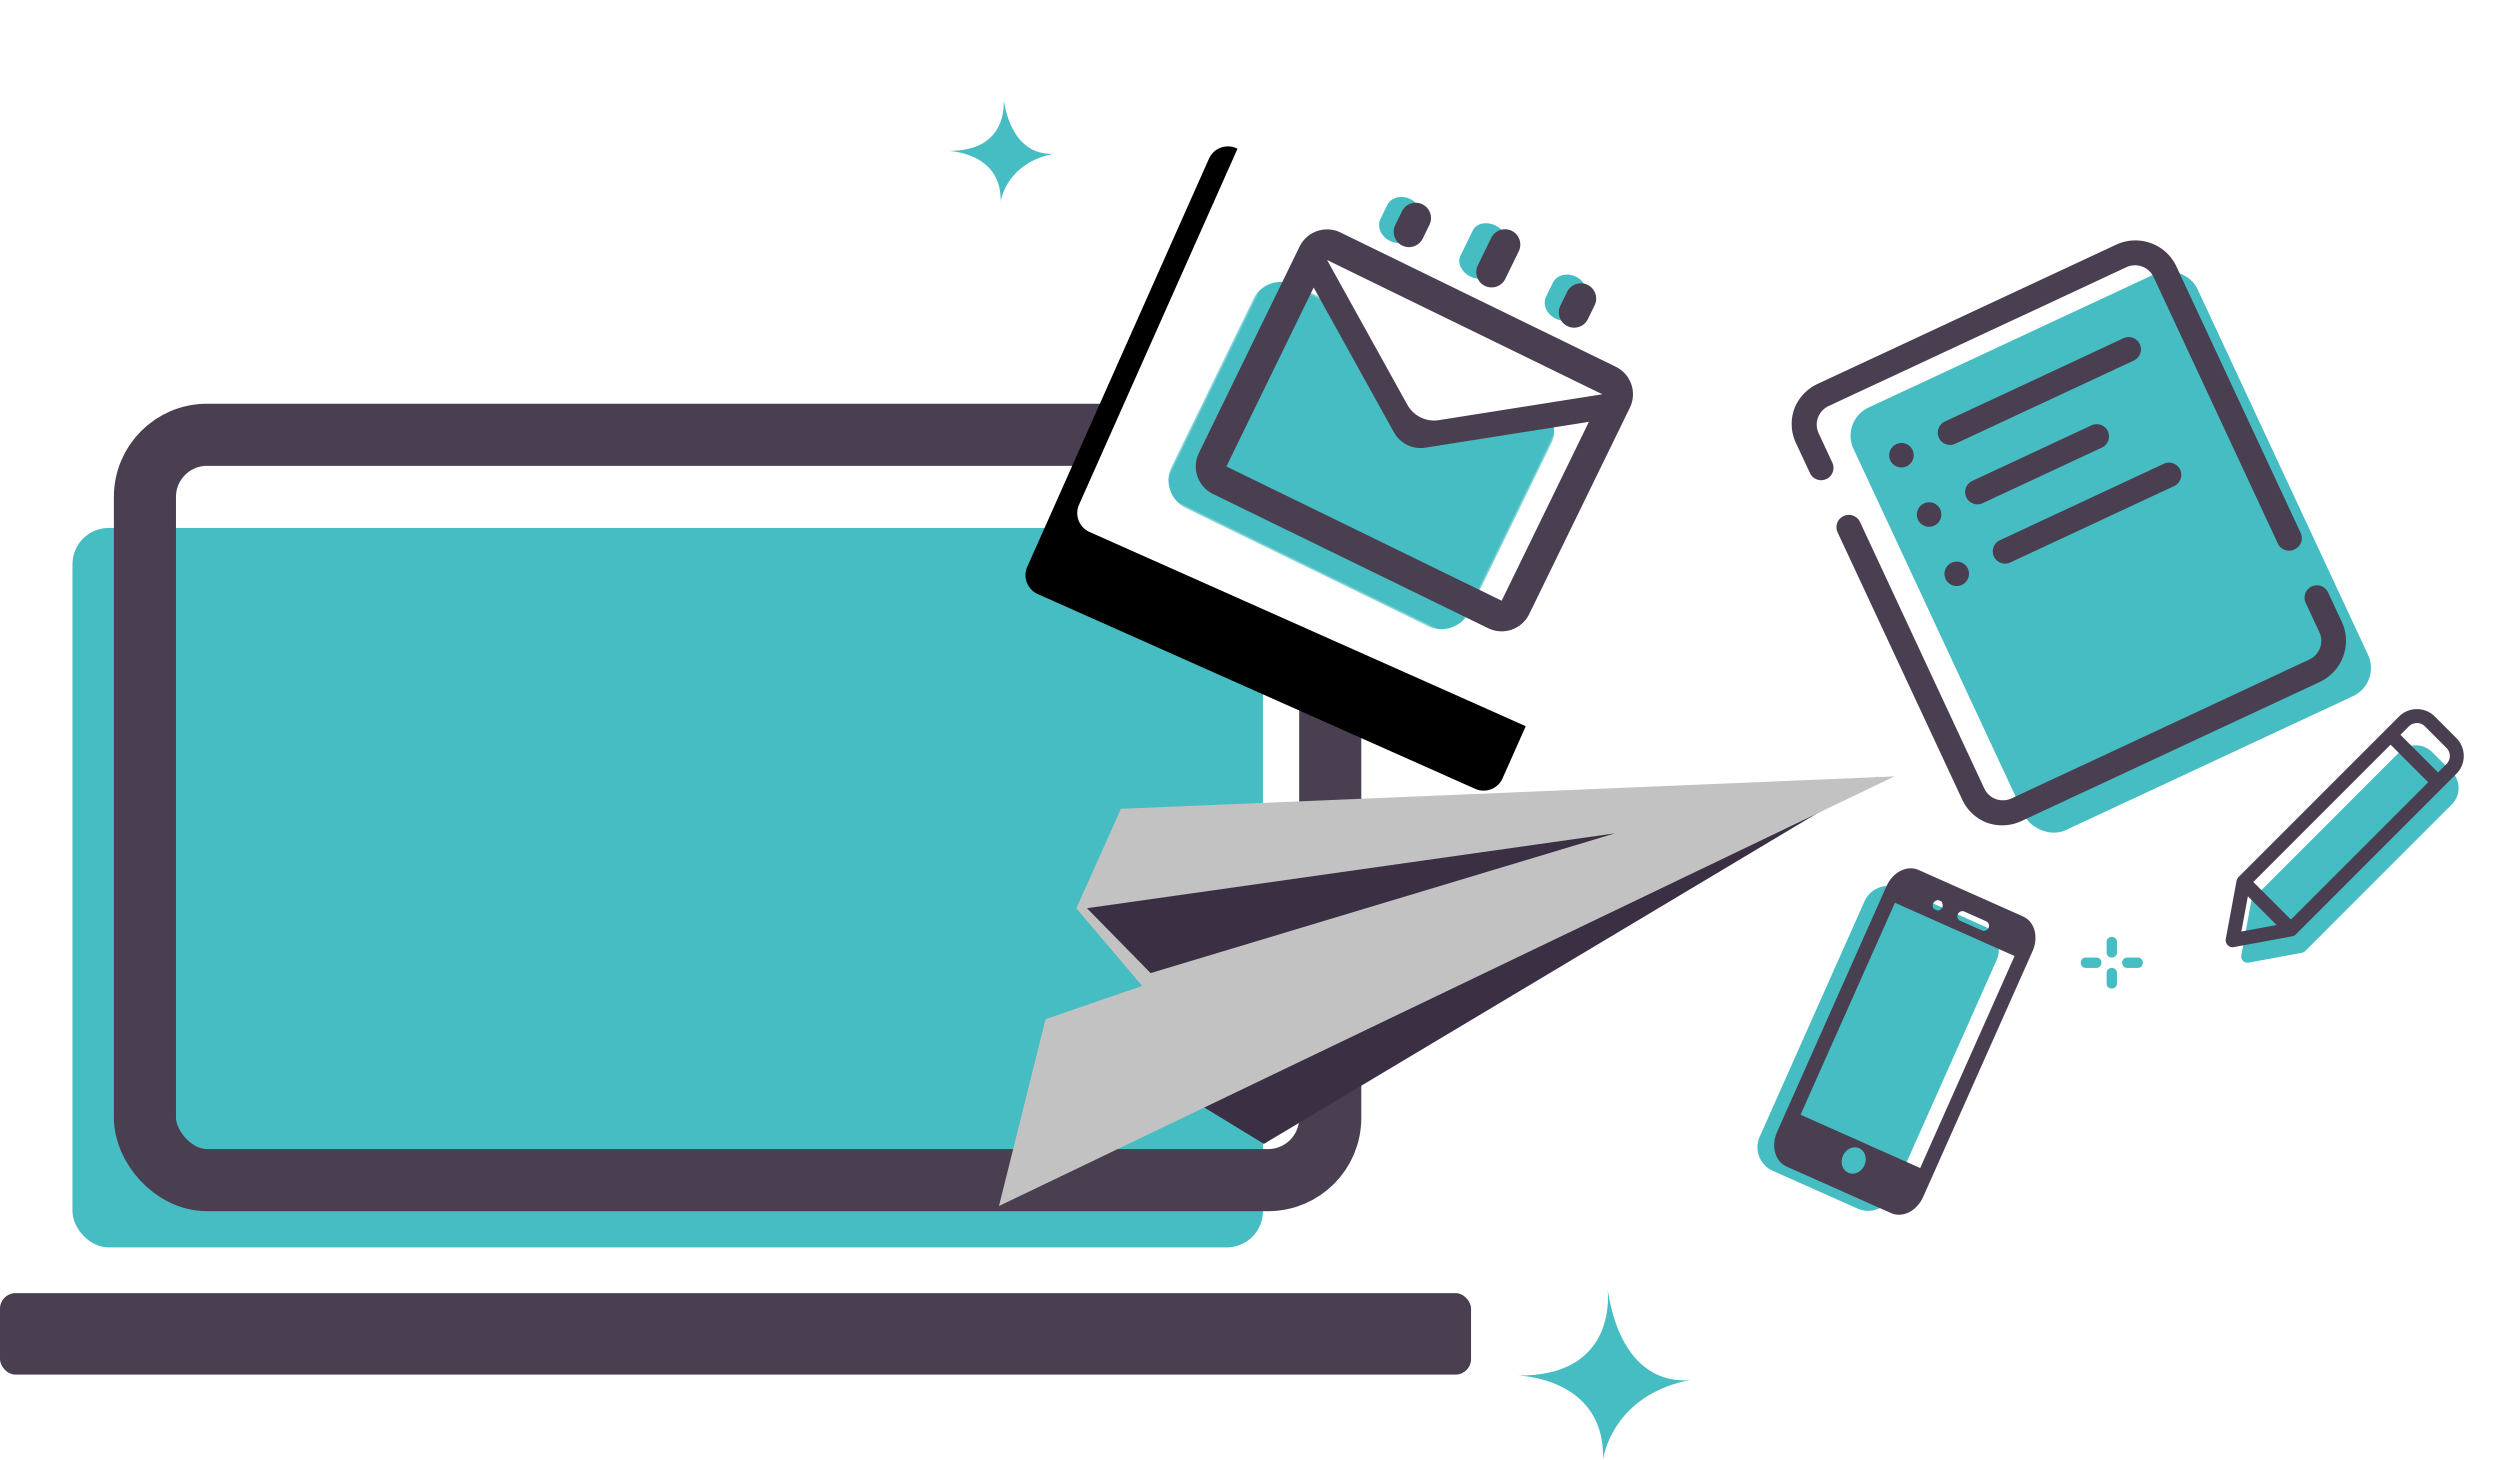
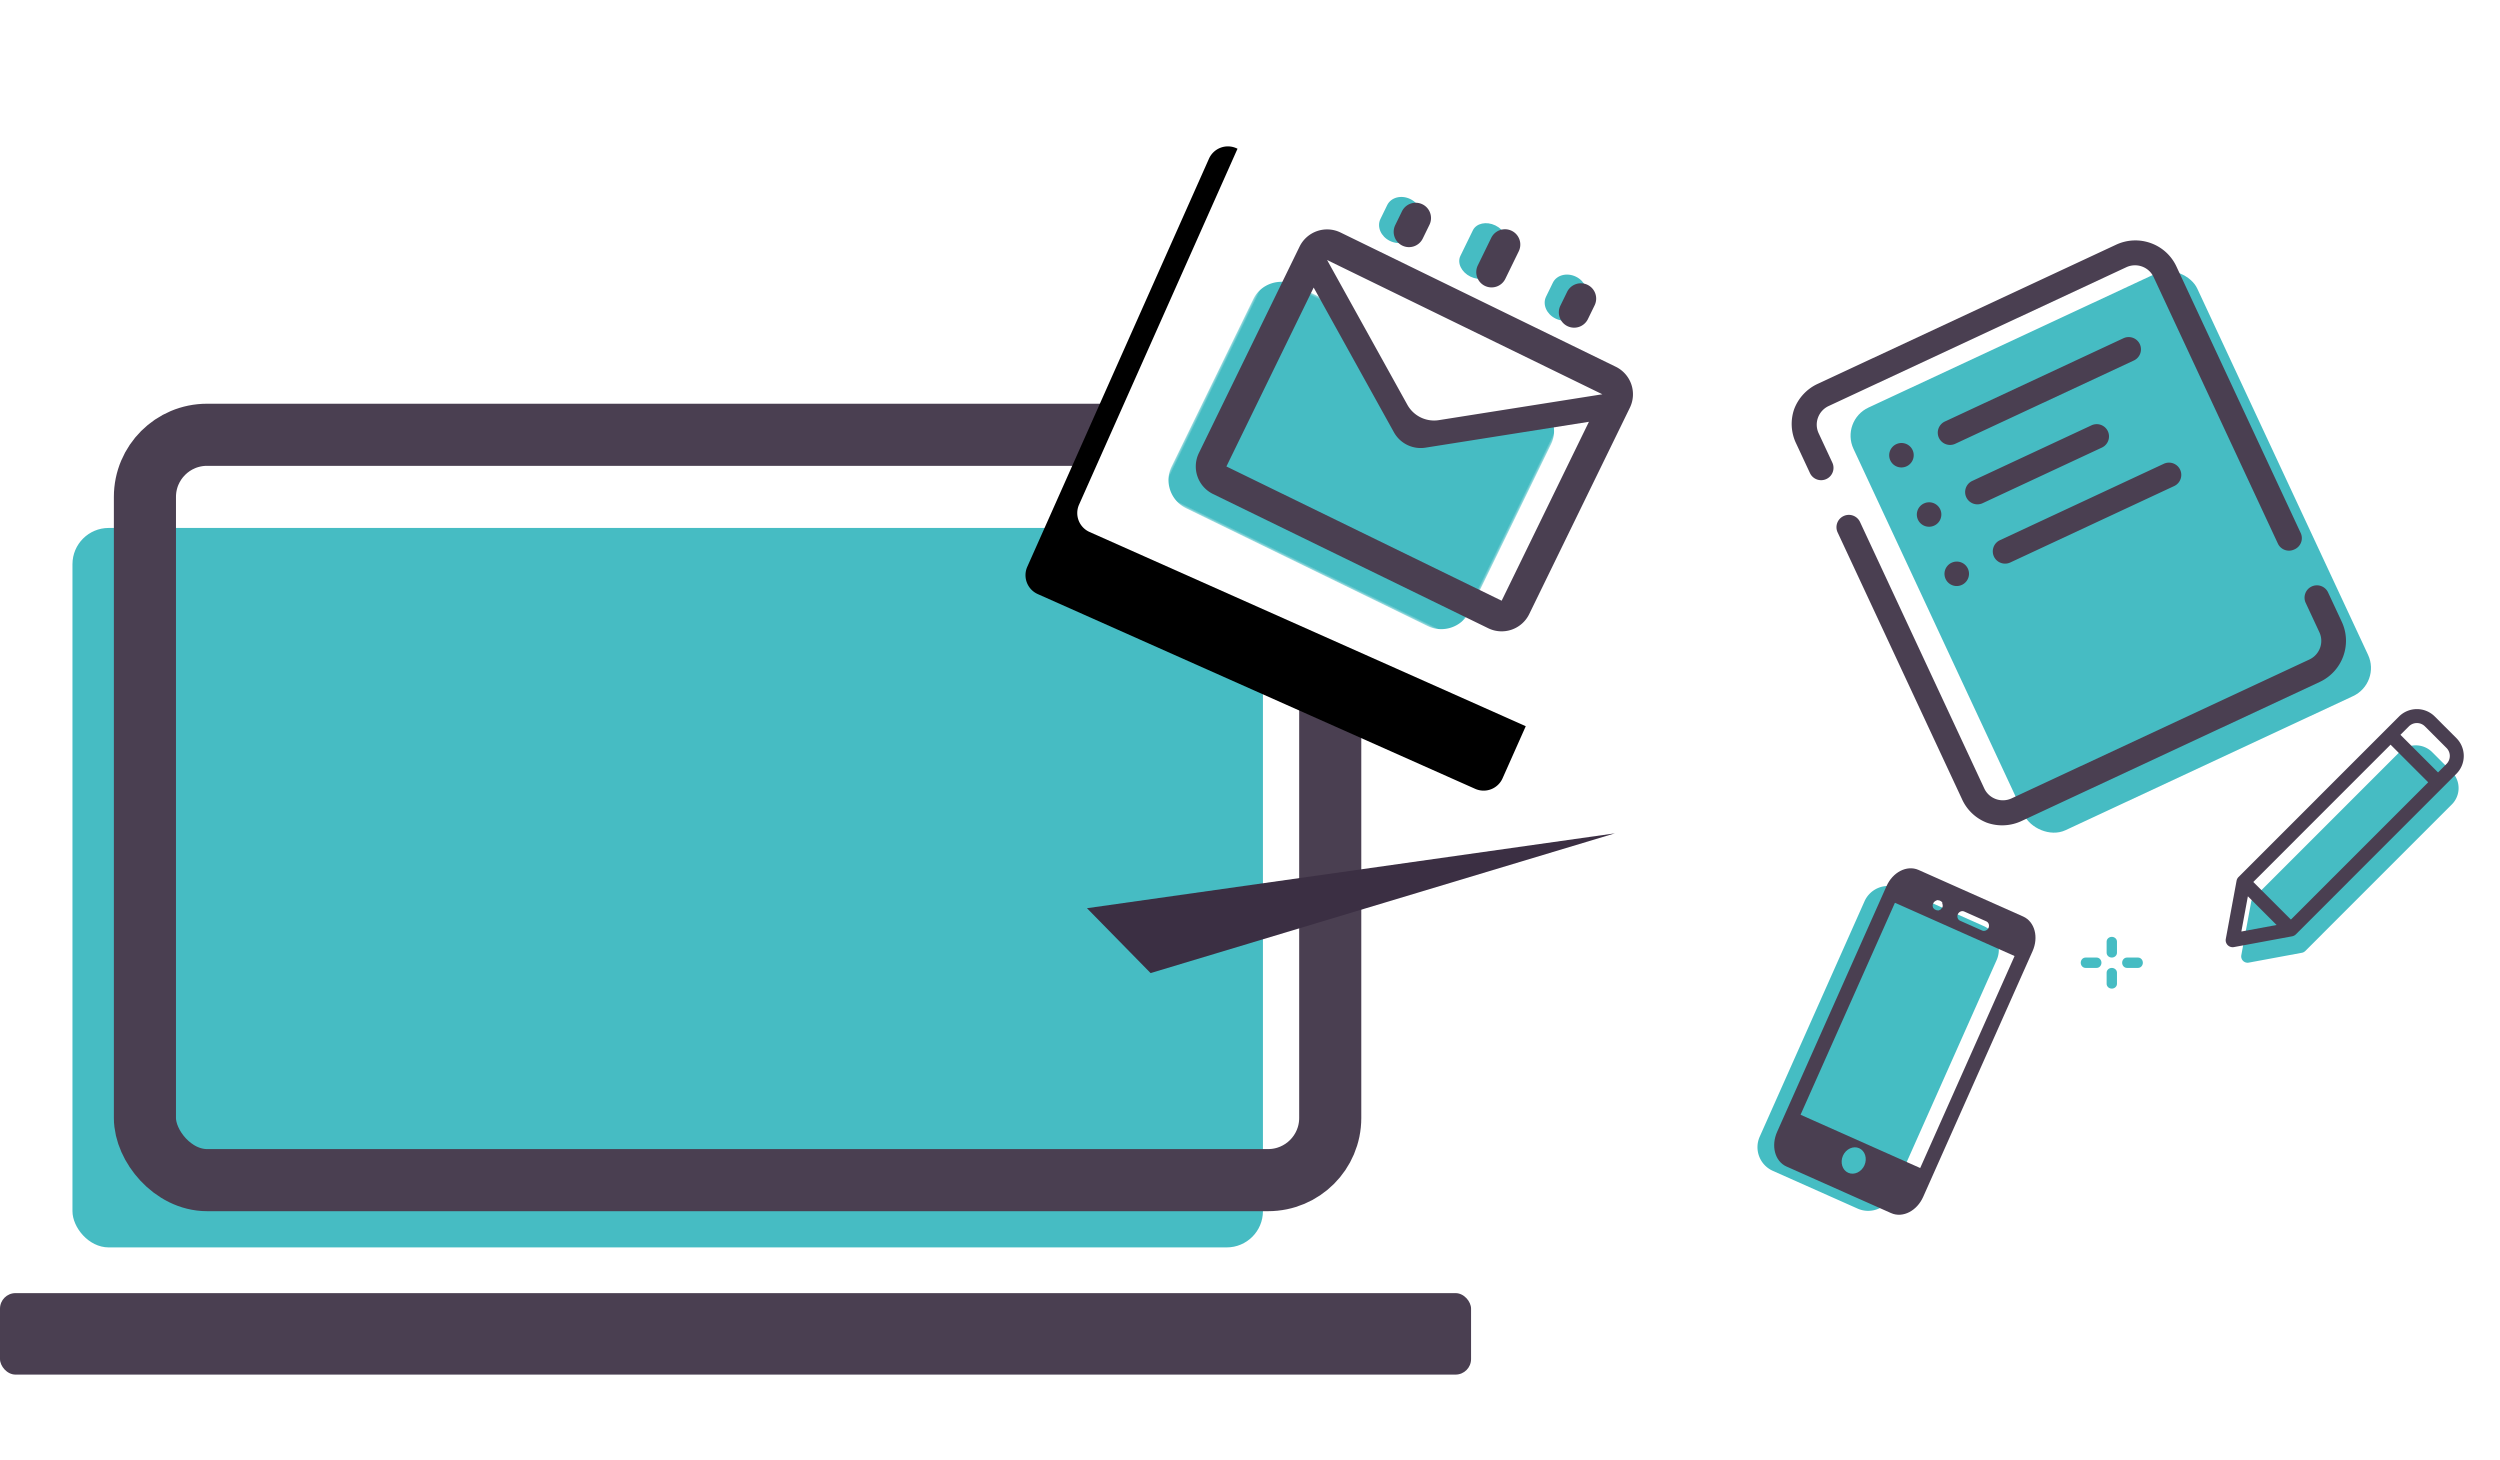
<svg xmlns="http://www.w3.org/2000/svg" xmlns:xlink="http://www.w3.org/1999/xlink" viewBox="0 0 483 282">
  <defs>
-     <path id="a" d="M.13-.606h21v20h-21z" />
    <path d="M248.856 16.627l84.511 37.627a4 4 0 012.027 5.28l-35.103 78.844a4 4 0 01-5.281 2.027l-84.511-37.627a4 4 0 01-2.027-5.28l35.103-78.844a4 4 0 015.28-2.027z" id="d" />
    <path id="e" d="M0 0h64v48H0z" />
-     <path id="g" d="M-.488-.147h34v33h-34z" />
    <filter x="-57.4%" y="-41.5%" width="199.4%" height="201.9%" filterUnits="objectBoundingBox" id="c">
      <feOffset dx="-10" dy="12" in="SourceAlpha" result="shadowOffsetOuter1" />
      <feGaussianBlur stdDeviation="20" in="shadowOffsetOuter1" result="shadowBlurOuter1" />
      <feColorMatrix values="0 0 0 0 0 0 0 0 0 0 0 0 0 0 0 0 0 0 0.09 0" in="shadowBlurOuter1" />
    </filter>
  </defs>
  <g fill="none" fill-rule="evenodd">
    <g transform="translate(14.236 78.31)">
      <rect fill="#46BCC3" x="-.236" y="23.69" width="230" height="139" rx="7" />
      <rect stroke="#4A3F51" stroke-width="12" x="13.764" y="5.69" width="229" height="144" rx="12" />
    </g>
    <rect fill="#4A3F51" y="249.83" width="284.209" height="15.743" rx="3" />
    <g transform="rotate(-25 347.169 -735.462)">
      <rect fill="#46BCC3" x="9.601" y="8.297" width="73.282" height="90.093" rx="6" />
      <path d="M78.55 67.91a2.365 2.365 0 01-2.372-2.358V8.737a3.95 3.95 0 00-1.166-2.8 3.992 3.992 0 00-2.816-1.16H8.726c-2.188.016-3.952 1.784-3.952 3.96v6.261a2.38 2.38 0 01-2.386 2.373 2.38 2.38 0 01-2.386-2.373V8.737a8.711 8.711 0 012.43-6.203A8.81 8.81 0 018.726 0h63.529c4.85 0 8.783 3.912 8.783 8.737v56.815c0 .646-.265 1.265-.736 1.71-.47.446-1.104.68-1.753.649zM72.255 93.189H8.725a8.81 8.81 0 01-6.293-2.535 8.711 8.711 0 01-2.43-6.202V27.636a2.38 2.38 0 012.386-2.373 2.38 2.38 0 012.386 2.373v56.816c0 2.187 1.782 3.96 3.981 3.96h63.5c2.187-.016 3.952-1.784 3.952-3.96V78.19a2.38 2.38 0 012.386-2.374 2.38 2.38 0 012.386 2.374v6.26c0 4.825-3.932 8.738-8.783 8.738h.059z" fill="#4A3F51" fill-rule="nonzero" />
      <path d="M17.48 16.978c.959 0 1.823.575 2.19 1.456a2.35 2.35 0 01-.514 2.57 2.38 2.38 0 01-2.584.512 2.359 2.359 0 01-1.464-2.179 2.365 2.365 0 012.371-2.359zM65.902 21.725H27.843a2.38 2.38 0 01-2.386-2.373 2.38 2.38 0 012.386-2.374h38.059a2.38 2.38 0 012.386 2.374 2.38 2.38 0 01-2.386 2.373zM17.48 29.617a2.365 2.365 0 012.37 2.359 2.365 2.365 0 01-2.37 2.358 2.365 2.365 0 01-2.372-2.358 2.365 2.365 0 012.371-2.36zM53.196 34.363H27.785a2.38 2.38 0 01-2.386-2.373 2.38 2.38 0 012.386-2.373h25.411a2.38 2.38 0 012.386 2.373 2.38 2.38 0 01-2.386 2.373zM17.48 42.255c.959 0 1.823.575 2.19 1.456a2.35 2.35 0 01-.514 2.571 2.38 2.38 0 01-2.584.511 2.359 2.359 0 01-1.464-2.179 2.365 2.365 0 012.371-2.359zM62.711 47.002H27.785a2.38 2.38 0 01-2.386-2.373 2.38 2.38 0 012.386-2.374H62.71a2.38 2.38 0 012.386 2.374 2.38 2.38 0 01-2.386 2.373z" fill="#4A3F51" fill-rule="nonzero" />
    </g>
    <g fill-rule="nonzero">
-       <path fill="#3B2F43" d="M223 208.06L244.182 221 363 150z" />
-       <path fill="#C2C2C2" d="M216.556 156.263l-8.612 19.234 12.724 14.975L202 196.91 193 233l173-83z" />
      <path fill="#3B2F43" d="M222.295 188L210 175.465 312 161z" />
    </g>
    <g transform="translate(182.87 19.606)">
      <mask id="b" fill="#fff">
        <use xlink:href="#a" />
      </mask>
      <path d="M10.988-.606S12.47 9.78.13 9.54c0 0 10.599.107 10.32 9.854 0 0 .954-7.667 10.68-9.38 0 0-8.22 1.854-10.142-10.62" fill="#46BCC3" mask="url(#b)" />
    </g>
    <use fill="#000" filter="url(#c)" xlink:href="#d" />
    <use fill="#FFF" xlink:href="#d" />
    <path d="M300.527 61.545c1.737.847 3.734.329 4.461-1.163l1.315-2.696c.728-1.491-.094-3.384-1.83-4.23-1.737-.848-3.734-.33-4.461 1.162l-1.315 2.696c-.728 1.491.094 3.384 1.83 4.23M284.089 53.443c1.736.847 3.685.43 4.351-.937l2.411-4.943c.667-1.367-.203-3.16-1.94-4.006-1.736-.847-3.685-.43-4.351.937l-2.411 4.943c-.667 1.367.203 3.16 1.94 4.006M268.527 46.545c1.737.847 3.734.329 4.461-1.163l1.315-2.696c.728-1.491-.094-3.384-1.83-4.23-1.737-.848-3.734-.33-4.461 1.162l-1.315 2.696c-.728 1.491.094 3.384 1.83 4.23" fill="#46BCC3" />
    <g transform="rotate(26 8.893 556.285)">
      <mask id="f" fill="#fff">
        <use xlink:href="#e" />
      </mask>
      <path d="M17.85 0H6.095C2.73 0 0 2.7 0 6.027v35.947C0 45.3 2.73 48 6.095 48h51.81c3.367 0 6.095-2.7 6.095-6.027V6.027c0-2.396-1.414-4.466-3.465-5.436L43.118 12.648a6.147 6.147 0 01-6.995 0L17.85 0z" fill="#46BCC3" mask="url(#f)" />
    </g>
    <path d="M270.921 47.447a2.958 2.958 0 003.956-1.362l1.297-2.659a2.958 2.958 0 10-5.318-2.593l-1.297 2.659a2.958 2.958 0 001.362 3.955zm15.954 7.782a2.958 2.958 0 003.956-1.363l2.593-5.317a2.958 2.958 0 10-5.318-2.594l-2.593 5.318a2.958 2.958 0 001.362 3.956zm15.953 7.78a2.958 2.958 0 003.956-1.361l1.297-2.66a2.958 2.958 0 10-5.318-2.593l-1.297 2.659a2.958 2.958 0 001.362 3.956zm-43.84-18.09a5.919 5.919 0 00-7.91 2.724l-19.454 39.884a5.919 5.919 0 002.725 7.912l53.178 25.937a5.917 5.917 0 007.912-2.725l19.452-39.883a5.917 5.917 0 00-2.724-7.912L258.99 44.919zm31.133 71.139L236.942 90.12l16.86-34.566 15.502 27.958a5.908 5.908 0 006.1 2.975l31.576-4.996-16.86 34.566zM277.997 81.17a5.908 5.908 0 01-6.1-2.975l-15.502-27.958 53.179 25.937-31.577 4.996z" fill="#4A3F51" />
    <g fill="#46BCC3">
      <path d="M408 187c-.551 0-1 .415-1 .926v2.148c0 .511.449.926 1 .926.551 0 1-.415 1-.926v-2.148c0-.511-.449-.926-1-.926M405.075 185h-2.15c-.51 0-.925.448-.925 1s.415 1 .925 1h2.15c.51 0 .925-.448.925-1s-.415-1-.925-1M408 181c-.551 0-1 .415-1 .927v2.146c0 .512.449.927 1 .927.551 0 1-.415 1-.927v-2.146c0-.512-.449-.927-1-.927M413.074 185h-2.149c-.51 0-.925.448-.925 1 0 .551.415 1 .925 1h2.149c.511 0 .926-.449.926-1 0-.552-.415-1-.926-1" />
    </g>
    <g transform="translate(293.488 249.147)">
      <mask id="h" fill="#fff">
        <use xlink:href="#g" />
      </mask>
      <path d="M17.092-.147S19.489 16.99-.488 16.594c0 0 17.159.177 16.709 16.26 0 0 1.543-12.652 17.29-15.48 0 0-13.307 3.06-16.42-17.52" fill="#46BCC3" mask="url(#h)" />
    </g>
    <g fill-rule="nonzero">
      <path d="M366.823 171.6l16.387 7.296a5 5 0 012.534 6.602L365.5 230.97a5 5 0 01-6.602 2.534l-16.387-7.297a5 5 0 01-2.534-6.601l20.245-45.472a5 5 0 016.602-2.534z" fill="#45BDC3" />
      <g fill="#4A3F51">
        <path d="M365.562 233.915l-20.204-8.995c-1.966-.875-2.67-3.556-1.564-6.04l21.134-47.469c1.106-2.485 3.57-3.755 5.535-2.88l20.205 8.996c1.966.876 2.67 3.556 1.564 6.04l-21.134 47.469c-1.107 2.485-3.57 3.755-5.536 2.88zm3.994-63.344c-1.038-.462-2.394.232-2.99 1.57l-21.134 47.468c-.596 1.338-.204 2.81.833 3.272l20.205 8.996c1.038.462 2.394-.233 2.99-1.57l21.134-47.469c.595-1.338.204-2.81-.834-3.272l-20.204-8.995h0z" stroke="#4A3F51" />
        <path d="M389.338 178.358l-18.602-8.282c-1.745-.778-3.898.24-4.837 2.35l-.705 1.583 24.93 11.1.704-1.583c.94-2.11.256-4.391-1.49-5.168zm-14.188-2.904c-.026.06-.11.094-.137.153-.026.06-.11.093-.136.152-.084.034-.11.094-.168.068-.084.034-.141.008-.168.068-.084.033-.141.008-.199-.018-.057-.026-.141.009-.198-.017l-.345-.154c-.058-.025-.089-.11-.146-.136-.057-.025-.089-.11-.146-.136-.03-.085-.088-.11-.062-.17-.03-.085-.004-.144-.062-.17-.031-.084-.005-.144.022-.203.026-.06-.005-.144.022-.204l.079-.178c.106-.237.326-.424.578-.525l.167-.067c.085-.034.142-.009.2.017.057.025.14-.008.198.017l.345.154c.057.025.088.11.146.136.057.025.088.11.145.136-.083.034-.052.119-.021.204.093.254.102.543-.004.78-.084.034-.11.093-.11.093zm7.818 4.335l-4.284-1.908c-.465-.206-.641-.783-.43-1.258.212-.474.758-.73 1.223-.522l4.284 1.907c.464.207.64.783.429 1.258-.212.475-.81.707-1.222.523zm-35.415 35.44l-3.171 7.123 24.336 10.835 3.17-7.123-24.335-10.835zm9.525 11.353c-1.142-.509-1.602-1.993-1.02-3.3.581-1.305 1.992-1.957 3.134-1.449 1.143.51 1.602 1.994 1.02 3.3-.58 1.306-1.991 1.958-3.134 1.449z" />
      </g>
    </g>
    <g fill-rule="nonzero">
      <path d="M473.693 149.11l-3.806-3.806a4.465 4.465 0 00-6.307 0l-28.317 28.318a1.253 1.253 0 00-.34.646l-1.902 10.277a1.23 1.23 0 001.433 1.434l10.276-1.903c.238-.044.471-.165.646-.34l28.317-28.318a4.458 4.458 0 000-6.308z" fill="#46BCC3" />
      <path d="M474.568 142.597l-4.168-4.169a4.89 4.89 0 00-6.908 0l-31.013 31.016a1.373 1.373 0 00-.372.707l-2.084 11.256a1.348 1.348 0 001.57 1.57l11.255-2.084c.26-.049.515-.18.707-.372l31.013-31.016a4.882 4.882 0 000-6.908zM433.03 179.97l1.26-6.809 5.548 5.548-6.808 1.261zm9.572-2.308l-7.264-7.265 26.522-26.525 7.265 7.265-26.523 26.525zm30.06-30.062l-1.631 1.631-7.265-7.265 1.632-1.632a2.192 2.192 0 013.096 0l4.168 4.17c.856.855.856 2.24 0 3.096z" fill="#4A3F51" />
    </g>
  </g>
</svg>